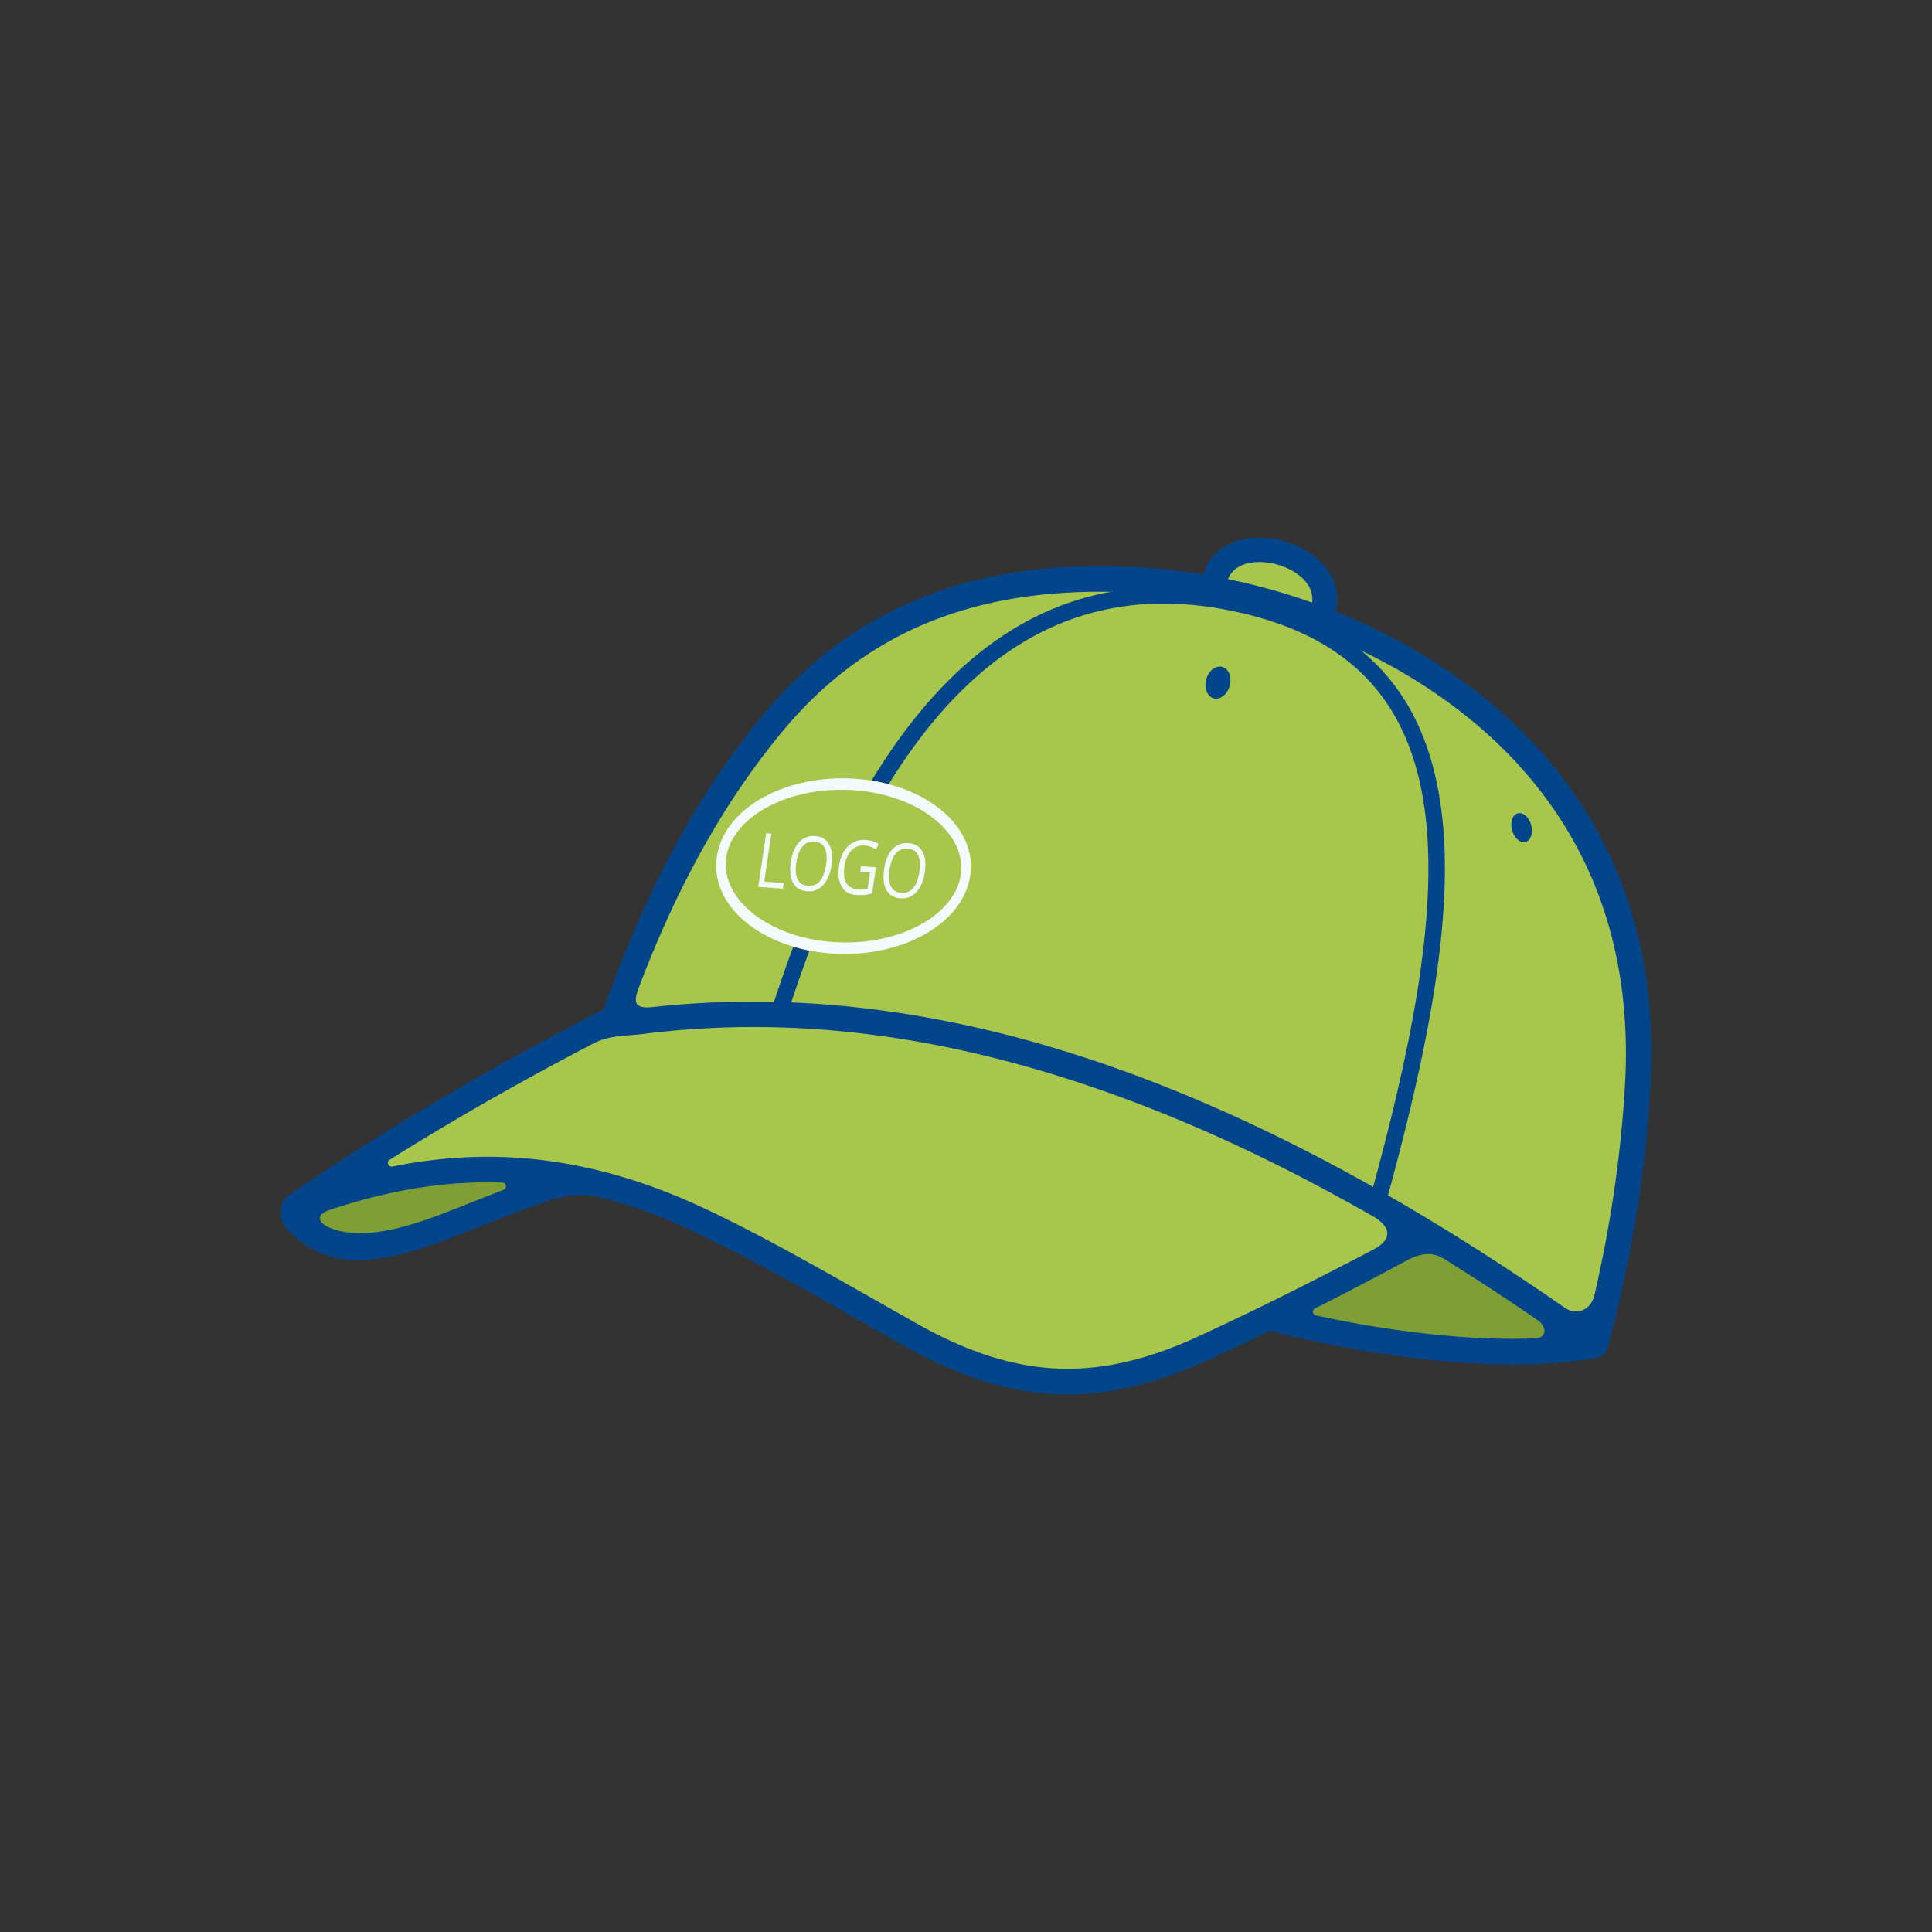
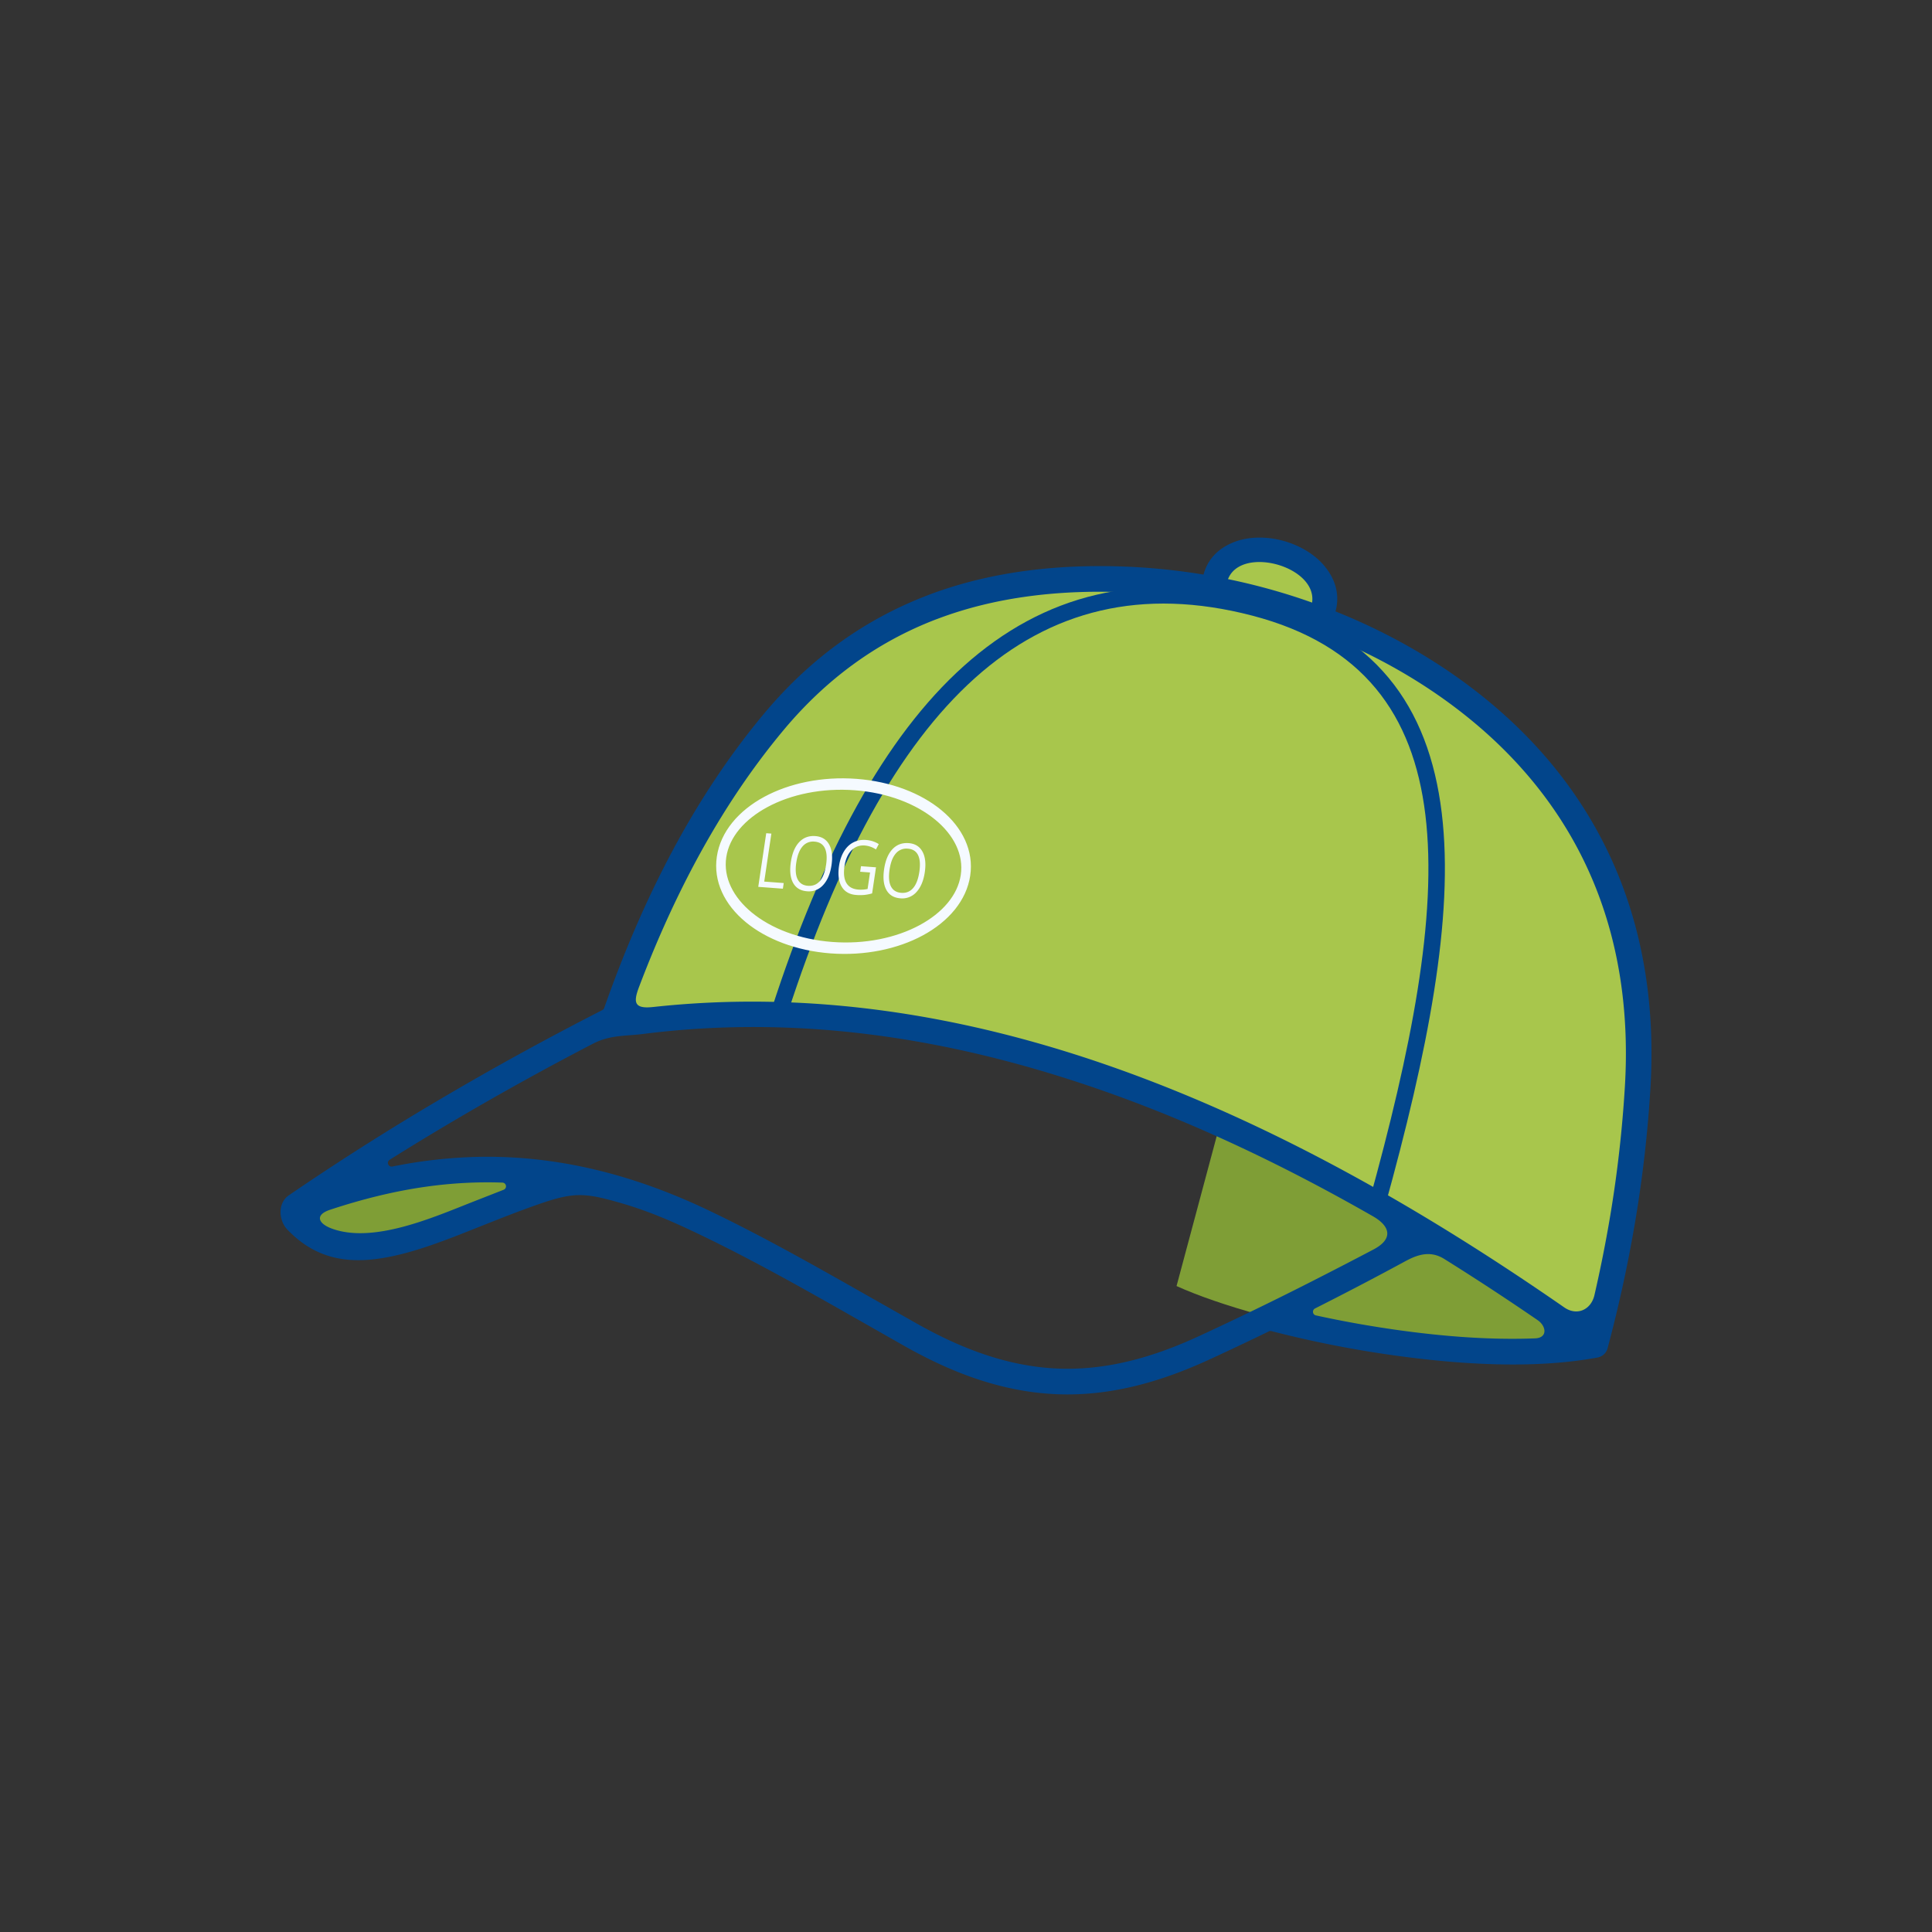
<svg xmlns="http://www.w3.org/2000/svg" id="Layer_1" version="1.1" viewBox="0 0 150 150">
  <rect x="0" y="0" width="150" height="150" fill="#333333" stroke="none" />
  <defs>
    <style>.st0{fill:#02458b}.st2{fill:#a8c64c}.st2,.st3{fill-rule:evenodd}.st4{fill:#f5faff}.st3{fill:#7f9e36}</style>
  </defs>
  <path class="st0" d="M93.298 45.596c.071-1.859 1.12-2.992 2.589-3.538 1.118-.414 2.472-.409 3.705-.079 1.227.328 2.407.994 3.184 1.9 1.061 1.238 1.446 2.801.543 4.514A48.231 48.231 0 0 0 93.3 45.596Z" />
  <path class="st2" d="M95.194 45.95c-.167-4.32 8.59-1.929 6.323 1.765a48.375 48.375 0 0 0-6.323-1.765Z" />
  <path class="st2" d="M47.485 79.617c25.823-4.098 51.351 6.85 76.366 24.803 1.751-6.55 2.894-13.224 3.298-20.043.748-12.618-3.921-22.231-12.036-29.019-7.182-6.009-17.128-9.899-27.509-10.36-10.988-.488-20.381 2.506-27.505 11.022-5.69 6.803-9.665 14.949-12.615 23.598Z" />
  <path class="st3" d="M94.723 87.249c9.777 4.377 19.49 10.254 29.127 17.171-9.83 1.825-25.831-1.554-32.503-4.571l3.376-12.6Z" />
-   <path class="st2" d="M47.671 79.077c-9.555 4.854-17.976 9.911-25.287 14.957 9.105-3.511 19.238-5.356 32.218.844 5.484 2.619 10.724 5.726 16.019 8.71 8.061 4.543 14.619 4.855 22.861 1.058 6.013-2.77 11.788-5.728 17.389-8.819l.007-.02C90.031 83.142 68.86 76.225 47.485 79.617l.186-.54Z" />
  <path class="st3" d="M22.384 94.033c6.691-2.581 13.939-4.261 22.462-2.51-9.607 2.499-17.458 8.926-22.462 2.51Z" />
  <path class="st0" d="M59.922 78.309c3.897-12.034 8.77-21.099 14.903-26.596 6.213-5.567 13.686-7.483 22.704-5.136 9.229 2.402 13.399 8.232 14.407 16.536.987 8.132-1.104 18.638-4.425 30.612l-1.237-.337c3.283-11.838 5.354-22.2 4.391-30.136-.943-7.765-4.838-13.215-13.453-15.458-8.558-2.226-15.64-.416-21.519 4.85-5.958 5.34-10.718 14.223-14.549 26.054l-1.222-.39Z" />
-   <path class="st0" d="M94.847 51.766c.513.102.801.736.643 1.416-.158.68-.702 1.147-1.214 1.045-.513-.103-.8-.736-.643-1.416.158-.68.702-1.148 1.214-1.045ZM118.086 63.141c.441.088.823.66.853 1.278.03.618-.303 1.047-.745.959-.441-.088-.823-.66-.853-1.278-.03-.618.304-1.047.745-.959Z" />
  <path d="m124.207 105.349.004-.002.017-.007.034-.015.013-.006.054-.027.062-.036h.003a.28.28 0 0 1 .02-.016l.02-.012.022-.018.056-.046.037-.035.036-.037.046-.053.03-.04.014-.02.043-.068.037-.072.013-.029.011-.026.005-.013.003-.005.004-.014.003-.006.01-.031.012-.044a.172.172 0 0 1 .01-.039l-.002.005c.878-3.296 1.603-6.62 2.161-9.974a97.552 97.552 0 0 0 1.157-10.227c.339-5.713-.382-11.389-2.583-16.696-2.148-5.178-5.518-9.556-9.808-13.145-3.843-3.215-8.309-5.722-12.992-7.485a49.191 49.191 0 0 0-15.104-3.107c-5.285-.235-10.634.314-15.6 2.201l-.081.034c-5.019 1.924-9.192 5.031-12.633 9.145-2.902 3.469-5.361 7.282-7.454 11.287-1.949 3.73-3.581 7.623-4.978 11.591a.28.28 0 0 1-.141.161 235.58 235.58 0 0 0-12.764 7.02 208.1 208.1 0 0 0-11.578 7.36c-.878.601-.8 1.946-.116 2.662 1.882 1.968 4.053 2.604 6.71 2.306 2.807-.315 5.867-1.599 8.487-2.637 1.416-.562 2.832-1.122 4.271-1.624 2.794-.975 3.624-.912 6.441-.1 2.132.615 3.961 1.414 5.962 2.37 4.383 2.093 8.603 4.497 12.823 6.896l3.134 1.782c3.664 2.082 7.553 3.586 11.8 3.784 4.213.196 8.164-.943 11.961-2.69 1.547-.711 3.085-1.44 4.616-2.184a.277.277 0 0 1 .198-.02 85.295 85.295 0 0 0 9.45 1.874c5.006.704 10.83 1.099 15.81.187l.081-.014.073-.018.053-.017.016-.006.012-.004Zm-78.178-24.31c1.34-.696 2.476-.582 3.916-.764 12.23-1.547 24.117.351 35.701 4.413 7.272 2.55 14.262 5.916 20.945 9.741 1.393.798 1.567 1.779.051 2.578a375.672 375.672 0 0 1-4.76 2.462 254.642 254.642 0 0 1-8.815 4.277c-3.494 1.612-7.153 2.685-11.035 2.504-3.921-.183-7.544-1.614-10.926-3.53l-3.125-1.771c-4.265-2.416-8.528-4.858-12.953-6.971-5.7-2.722-11.669-4.306-18.012-4.157a37.554 37.554 0 0 0-6.549.748.287.287 0 0 1-.211-.526c1.571-.986 3.155-1.95 4.751-2.894a230.569 230.569 0 0 1 11.021-6.11Zm4.667-2.855c-1.493.163-1.525-.387-1.076-1.572 1.169-3.082 2.498-6.108 4.025-9.029 2.026-3.878 4.407-7.57 7.216-10.928 3.22-3.849 7.124-6.771 11.825-8.571l.075-.026c4.701-1.786 9.793-2.288 14.794-2.066a47.275 47.275 0 0 1 14.505 2.978c4.474 1.684 8.745 4.078 12.417 7.149 4.041 3.38 7.224 7.503 9.247 12.381 2.084 5.025 2.755 10.411 2.434 15.818a95.7 95.7 0 0 1-1.131 10.018 104.246 104.246 0 0 1-1.235 6.216c-.262 1.14-1.353 1.641-2.341.956-10.862-7.535-22.645-14.308-35.153-18.697-11.5-4.034-23.444-5.955-35.601-4.626Zm58.473 19.706c.987-.534 1.945-.779 2.961-.146a199.46 199.46 0 0 1 7.252 4.752c.682.468.792 1.377-.201 1.415-3.559.136-7.211-.161-10.736-.657a85.06 85.06 0 0 1-6.278-1.126.283.283 0 0 1-.224-.245.283.283 0 0 1 .155-.294l.682-.346a262.192 262.192 0 0 0 6.388-3.354Zm-76.105-5.753c1.97-.278 3.955-.39 5.943-.32.138.005.25.103.274.239a.286.286 0 0 1-.179.317l-2.333.914c-3.045 1.193-7.791 3.315-11.043 2.086-1.012-.382-1.304-1.049-.095-1.449 2.426-.801 4.902-1.43 7.433-1.787Zm91.727 12.612Z" style="fill-rule:evenodd;fill:#02458b" />
-   <path class="st2" d="M66.498 60.47c2.677.202 4.999 1.115 6.588 2.428 1.649 1.362 2.526 3.168 2.241 5.089-.286 1.922-1.674 3.556-3.687 4.642-1.939 1.046-4.478 1.594-7.156 1.392-2.676-.202-4.999-1.116-6.587-2.428-1.649-1.362-2.527-3.167-2.241-5.089.285-1.922 1.674-3.556 3.687-4.642 1.939-1.047 4.478-1.594 7.155-1.392Z" />
  <path class="st4" d="M66.498 60.47c2.677.202 4.999 1.115 6.588 2.428 1.649 1.361 2.526 3.167 2.241 5.089-.286 1.922-1.674 3.556-3.687 4.642-1.939 1.046-4.479 1.593-7.156 1.392-2.676-.202-4.999-1.115-6.587-2.428-1.65-1.362-2.527-3.167-2.241-5.089.285-1.921 1.674-3.556 3.687-4.642 1.939-1.047 4.478-1.593 7.155-1.392Zm6.121 3.177c-1.497-1.236-3.7-2.099-6.253-2.291-2.553-.192-4.961.322-6.788 1.308-1.755.947-2.958 2.32-3.192 3.895-.234 1.574.539 3.097 1.976 4.284 1.497 1.236 3.7 2.098 6.253 2.291 2.553.192 4.961-.322 6.788-1.308 1.755-.947 2.958-2.321 3.192-3.895.234-1.574-.538-3.097-1.977-4.285Z" />
  <path class="st4" d="m58.871 68.854.619-4.164.399.03-.554 3.726 1.513.114-.065.438-1.912-.144Zm5.687-1.681c-.099.667-.316 1.18-.65 1.541a1.466 1.466 0 0 1-1.244.485c-.505-.038-.868-.255-1.086-.651-.219-.396-.278-.935-.177-1.618.101-.679.316-1.193.647-1.545.331-.352.75-.509 1.257-.471.494.037.85.256 1.071.656.221.401.281.936.182 1.603Zm-2.734-.208c-.084.564-.049.999.106 1.306.155.306.421.474.798.502.38.029.69-.094.927-.371.237-.276.397-.697.482-1.263.083-.56.05-.992-.101-1.296-.15-.304-.415-.47-.794-.499a1.063 1.063 0 0 0-.932.372c-.241.277-.403.693-.485 1.248Zm5.022.285 1.166.088-.301 2.025a3.366 3.366 0 0 1-.578.117 3.502 3.502 0 0 1-.66.005c-.52-.039-.897-.257-1.13-.654-.233-.397-.3-.933-.2-1.609.064-.433.192-.806.383-1.121.192-.315.435-.549.729-.699.295-.152.623-.214.985-.187.366.028.695.135.987.321l-.219.415a1.842 1.842 0 0 0-.858-.306c-.418-.031-.766.095-1.046.379-.279.284-.459.693-.538 1.229-.084.562-.034.997.149 1.304.183.308.493.478.932.511.237.018.475.002.712-.047l.191-1.282-.767-.058.064-.431Zm4.955.469c-.099.666-.316 1.18-.65 1.541a1.466 1.466 0 0 1-1.244.485c-.506-.038-.869-.255-1.087-.651-.219-.396-.278-.935-.177-1.618.101-.679.316-1.193.647-1.545.331-.352.75-.509 1.257-.471.494.037.85.256 1.071.657.221.401.281.935.182 1.603Zm-2.735-.208c-.084.564-.049.999.106 1.306.155.306.422.473.798.502.38.029.689-.094.926-.371.237-.275.398-.696.482-1.262.083-.56.05-.992-.101-1.296-.15-.304-.414-.471-.793-.499a1.063 1.063 0 0 0-.932.372c-.242.277-.403.693-.485 1.248Z" />
</svg>